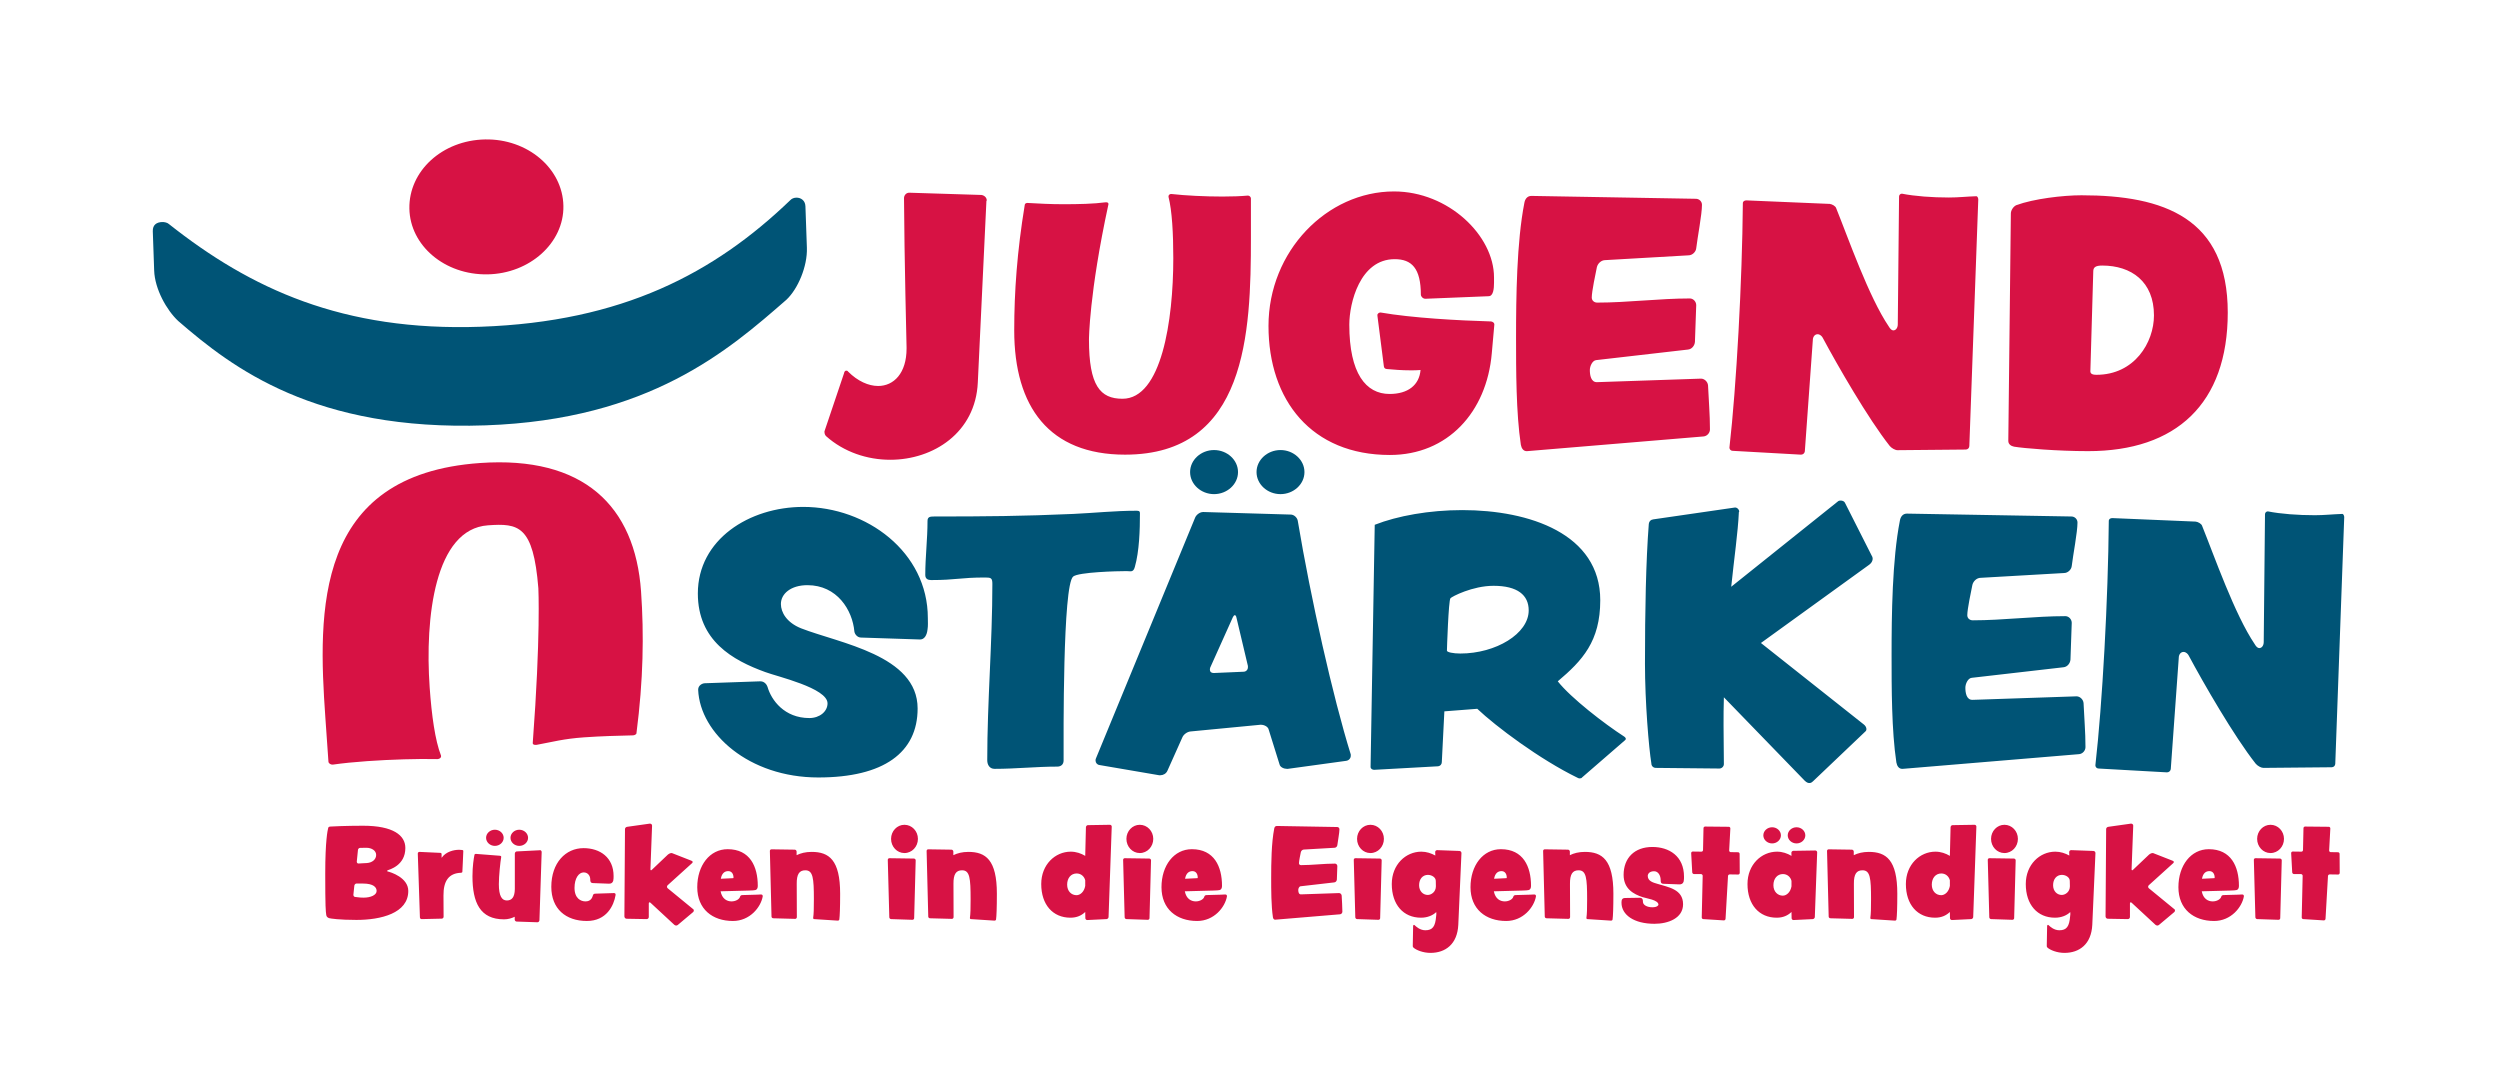
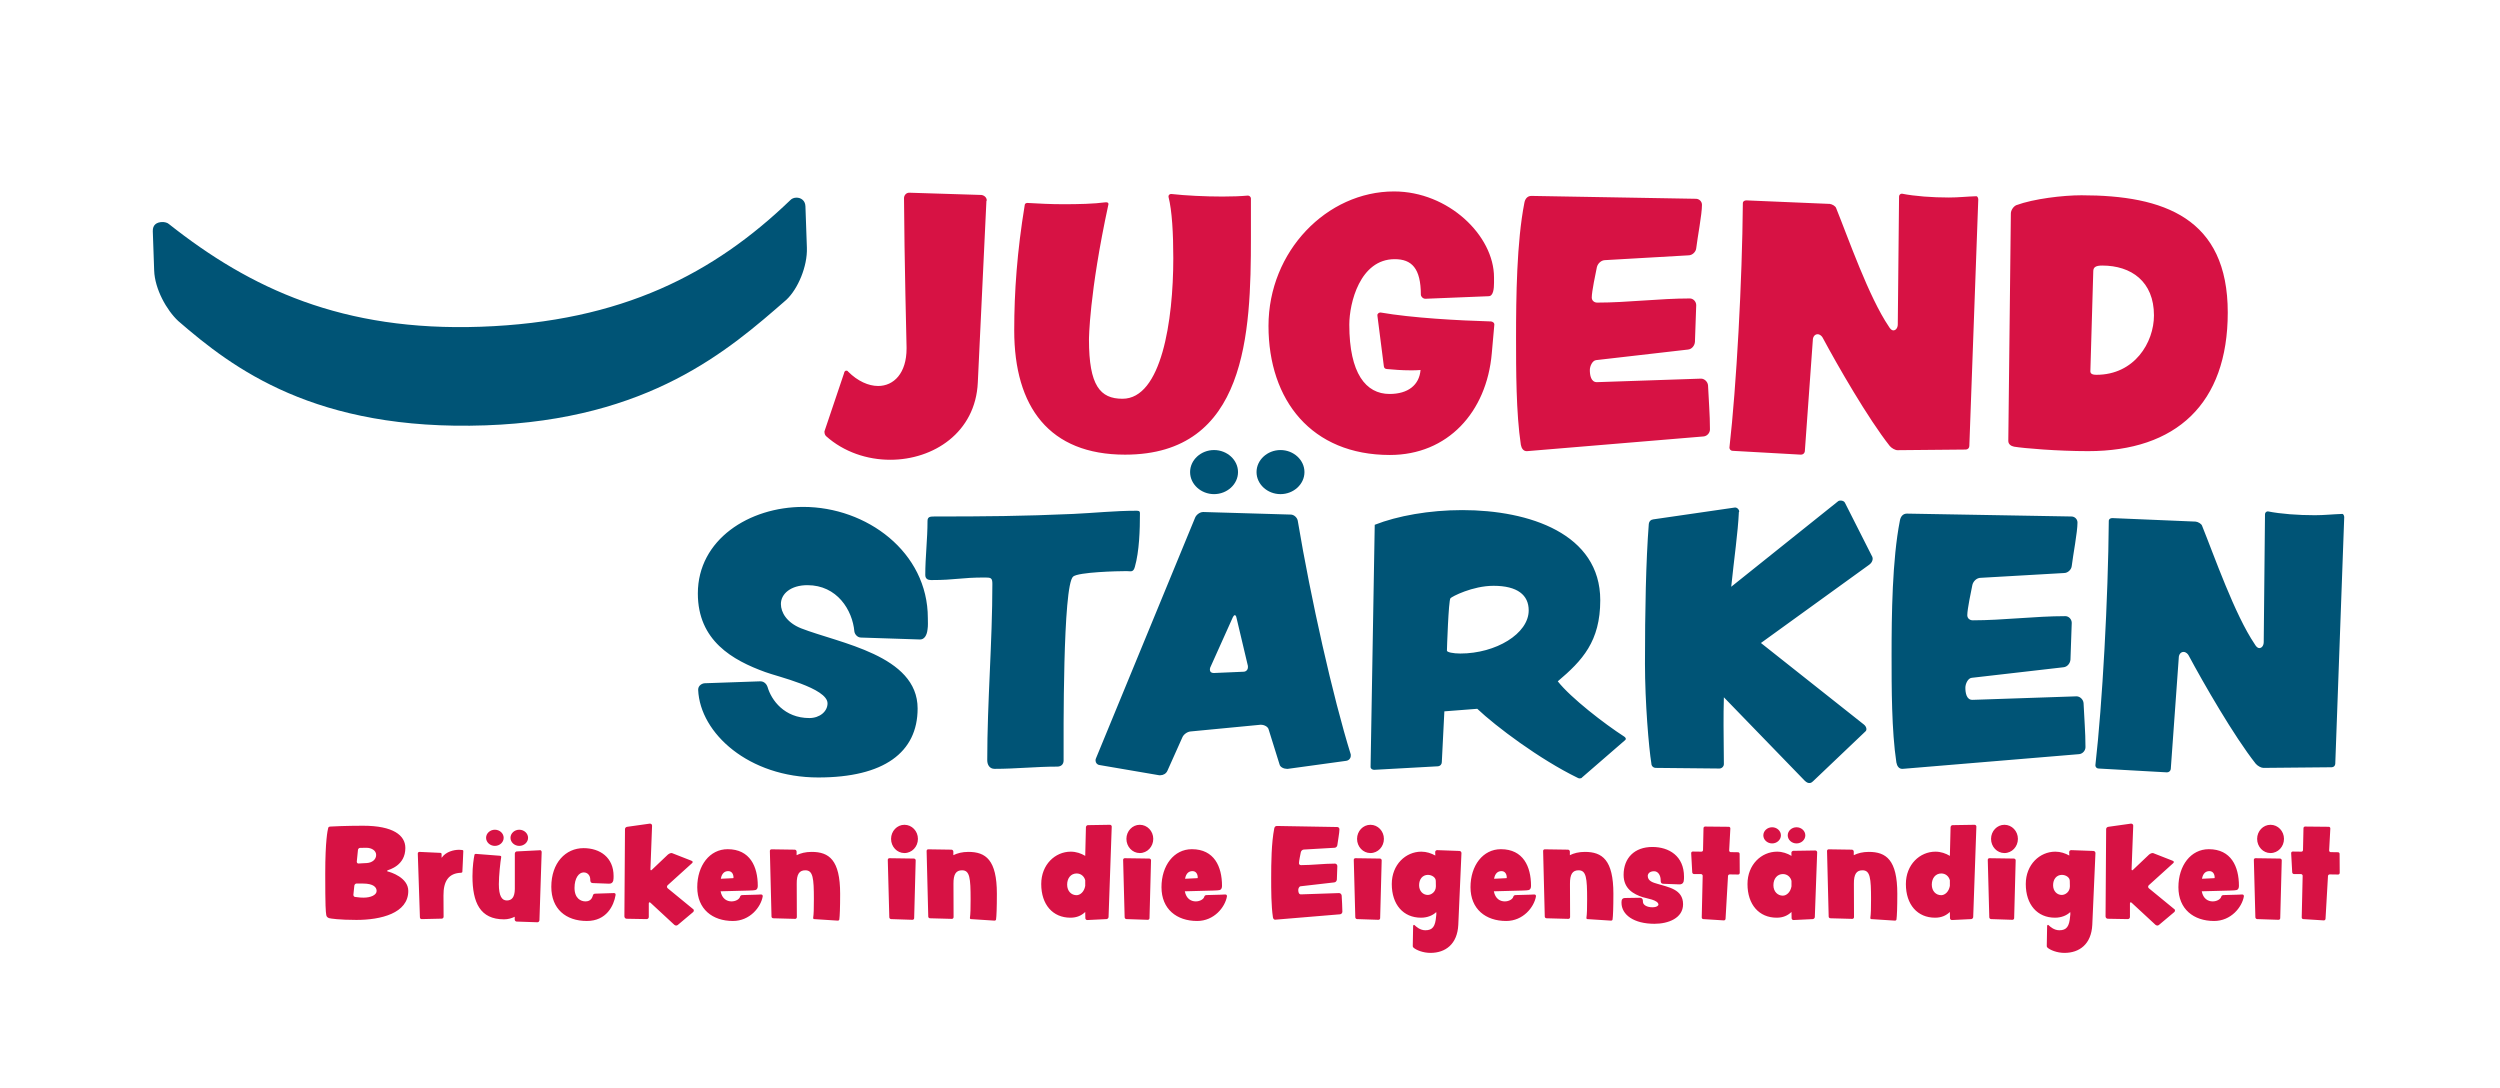
<svg xmlns="http://www.w3.org/2000/svg" width="100%" height="100%" viewBox="0 0 1130 492" version="1.1" xml:space="preserve" style="fill-rule:evenodd;clip-rule:evenodd;stroke-linejoin:round;stroke-miterlimit:2;">
  <g transform="matrix(4.167,0,0,4.167,0,0)">
    <path d="M107.034,21.736C107.034,21.424 106.757,21.182 106.445,21.147L98.648,20.904L98.613,20.904C98.301,20.904 98.059,21.182 98.059,21.493C98.093,27.8 98.336,37.675 98.336,37.675L98.336,37.814C98.336,40.482 96.95,41.868 95.252,41.868C94.213,41.868 93.034,41.348 91.995,40.308C91.926,40.204 91.856,40.204 91.787,40.204C91.648,40.204 91.579,40.343 91.544,40.516L89.431,46.788L89.431,46.823C89.431,46.996 89.465,47.169 89.604,47.308C91.544,49.04 94.074,49.872 96.569,49.872C101.247,49.872 105.821,46.927 106.064,41.487L106.999,21.771L107.034,21.771L107.034,21.736ZM135.689,25.79L135.689,21.528C135.689,21.355 135.516,21.216 135.377,21.216L135.343,21.216C134.581,21.286 133.645,21.32 132.605,21.32C130.733,21.32 128.586,21.216 127.061,21.043L127.027,21.043C126.888,21.043 126.75,21.147 126.75,21.286L126.75,21.355C127.131,22.845 127.269,25.305 127.269,28.008C127.269,34.799 125.987,43.254 121.76,43.254C119.335,43.254 118.122,41.833 118.122,36.843C118.122,36.843 118.122,31.923 120.235,22.152L120.235,22.117C120.235,21.979 120.097,21.944 119.993,21.944L119.924,21.944C118.642,22.117 116.978,22.152 115.315,22.152C113.964,22.152 112.612,22.082 111.434,22.013C111.33,22.013 111.157,22.082 111.157,22.221C110.326,27.28 110.014,31.646 110.014,35.839C110.014,44.155 113.825,49.317 122.037,49.317C135.239,49.317 135.689,36.116 135.689,25.79ZM162.092,35.18C162.092,35.007 161.919,34.903 161.746,34.868C158.142,34.764 153.153,34.487 149.757,33.898L149.722,33.898C149.549,33.898 149.376,34.071 149.41,34.21L149.41,34.245L150.103,39.685C150.103,39.893 150.242,40.031 150.45,40.031C151.143,40.101 152.113,40.17 152.979,40.17C153.361,40.17 153.742,40.17 154.088,40.135C153.95,41.764 152.737,42.734 150.727,42.734C148.163,42.734 146.361,40.516 146.361,35.215C146.361,32.893 147.505,28.112 151.282,28.112C153.118,28.112 154.123,29.082 154.123,31.992C154.123,32.131 154.331,32.408 154.608,32.408L161.469,32.131C161.988,32.131 162.058,31.299 162.058,30.676L162.058,30.087C162.058,25.548 157.103,20.766 151.212,20.766C143.936,20.766 137.595,27.245 137.595,35.353C137.595,43.427 142.273,49.352 150.762,49.352C157.033,49.352 161.261,44.709 161.815,38.333L162.092,35.215L162.092,35.18ZM185.481,46.58C185.481,44.917 185.342,43.462 185.273,41.798C185.238,41.417 184.892,41.071 184.511,41.071L173.249,41.452C172.556,41.487 172.452,40.655 172.452,40.135C172.452,39.719 172.73,39.096 173.145,39.061L183.09,37.918C183.506,37.883 183.818,37.502 183.852,37.086L183.991,33.101C183.991,32.72 183.679,32.374 183.298,32.374C179.971,32.374 176.576,32.824 173.249,32.824C172.937,32.824 172.66,32.616 172.66,32.27C172.66,31.611 173.076,29.671 173.215,28.978C173.319,28.562 173.7,28.216 174.116,28.216L183.159,27.696C183.575,27.696 183.956,27.315 183.991,26.934C184.129,25.755 184.615,23.261 184.615,22.221C184.615,21.84 184.303,21.563 183.956,21.563L166.111,21.251C165.661,21.251 165.418,21.597 165.349,22.013C164.518,26.241 164.448,32.235 164.448,36.601C164.448,40.135 164.448,44.778 164.968,48.243C165.037,48.624 165.245,48.971 165.661,48.936L184.788,47.342C185.169,47.308 185.481,46.961 185.481,46.58ZM214.586,21.632C214.586,21.528 214.517,21.251 214.344,21.286C213.304,21.32 212.438,21.424 211.399,21.424C209.597,21.424 207.691,21.286 206.305,21.008C206.132,21.008 205.993,21.147 205.993,21.32L205.855,35.18C205.855,35.561 205.647,35.839 205.37,35.839C205.196,35.839 205.023,35.665 204.884,35.423C202.701,32.2 200.484,25.825 199.167,22.568C199.098,22.36 198.751,22.152 198.474,22.117L189.431,21.736C189.223,21.736 189.049,21.84 189.049,22.048C188.98,30.433 188.356,41.868 187.594,48.555C187.594,48.728 187.733,48.902 187.941,48.902L195.356,49.317C195.564,49.317 195.737,49.179 195.771,48.971L196.638,36.913C196.638,36.497 196.88,36.254 197.157,36.254C197.435,36.254 197.643,36.497 197.712,36.636C199.306,39.615 202.632,45.402 204.988,48.382C205.196,48.624 205.577,48.832 205.82,48.832L213.235,48.763C213.443,48.763 213.616,48.59 213.616,48.382L214.586,21.632ZM241.648,33.898C241.648,23.642 234.718,21.182 225.778,21.182C223.768,21.182 220.58,21.563 218.709,22.256C218.397,22.394 218.12,22.81 218.12,23.157L217.843,47.827C217.843,48.174 218.12,48.382 218.467,48.451C219.506,48.624 223.145,48.936 226.506,48.936C236.034,48.936 241.648,43.808 241.648,33.898ZM233.643,34.21C233.643,37.155 231.53,40.655 227.406,40.655C226.852,40.655 226.713,40.482 226.748,40.17L227.06,29.428C227.06,28.978 227.337,28.805 228.03,28.805C231.183,28.805 233.643,30.537 233.643,34.21Z" style="fill:rgb(215,18,68);fill-rule:nonzero;" />
    <path d="M100.644,67.043C100.644,59.87 93.991,54.985 87.131,54.985C81.275,54.985 75.696,58.519 75.696,64.375C75.696,69.503 79.473,71.617 83.007,72.899C84.289,73.384 89.764,74.631 89.764,76.295C89.764,77.161 88.932,77.888 87.789,77.888C85.086,77.888 83.665,75.948 83.25,74.493C83.18,74.285 82.938,73.904 82.487,73.904L82.453,73.904L76.458,74.112C76.216,74.112 75.731,74.32 75.731,74.805L75.731,74.839C75.939,79.552 81.24,84.333 88.759,84.333C95.862,84.333 99.535,81.631 99.535,76.849C99.535,71.062 91.046,69.78 86.888,68.152C85.329,67.528 84.705,66.419 84.705,65.518C84.705,64.41 85.779,63.474 87.581,63.474C90.803,63.474 92.467,66.177 92.675,68.498C92.709,68.775 92.986,69.157 93.402,69.157L99.778,69.365L99.812,69.365C100.263,69.365 100.54,68.914 100.609,68.29C100.679,67.875 100.644,67.459 100.644,67.043ZM123.651,55.678C123.651,55.401 123.478,55.401 123.235,55.401C120.948,55.401 118.696,55.643 116.409,55.747C110.935,55.99 106.846,56.024 101.336,56.024C100.886,56.024 100.609,56.059 100.609,56.509C100.609,58.484 100.366,60.425 100.366,62.365C100.366,62.781 100.643,62.92 100.99,62.92C103.727,62.92 104.143,62.642 106.88,62.642C107.504,62.642 107.643,62.712 107.643,63.335C107.643,69.711 107.088,76.087 107.088,82.462C107.088,82.947 107.331,83.398 107.885,83.398C110.172,83.398 112.424,83.155 114.677,83.155C115.093,83.155 115.37,82.913 115.37,82.497C115.37,79.863 115.266,63.474 116.409,62.538C116.998,62.053 121.226,61.949 122.196,61.949C122.646,61.949 122.923,62.123 123.097,61.499C123.582,59.801 123.651,57.48 123.651,55.678ZM141.496,51.208C141.496,49.891 140.318,48.817 138.897,48.817C137.476,48.817 136.298,49.891 136.298,51.208C136.298,52.525 137.476,53.599 138.897,53.599C140.318,53.599 141.496,52.525 141.496,51.208ZM134.289,51.208C134.289,49.891 133.11,48.817 131.69,48.817C130.269,48.817 129.091,49.891 129.091,51.208C129.091,52.525 130.269,53.599 131.69,53.599C133.11,53.599 134.289,52.525 134.289,51.208ZM146.52,81.977L146.52,81.839C144.58,75.602 142.189,64.964 140.768,56.475C140.699,56.128 140.352,55.816 140.006,55.816L130.546,55.539L130.511,55.539C130.164,55.539 129.784,55.816 129.645,56.128L118.869,82.289C118.835,82.358 118.835,82.428 118.835,82.497C118.835,82.739 119.008,82.947 119.25,82.982L125.73,84.091L125.869,84.091C126.18,84.091 126.492,83.918 126.631,83.606L128.259,79.967C128.397,79.656 128.779,79.378 129.126,79.344L136.714,78.616L136.783,78.616C137.13,78.616 137.546,78.824 137.615,79.136L138.793,82.913C138.862,83.225 139.278,83.398 139.59,83.398L139.694,83.398L146,82.532C146.312,82.497 146.52,82.254 146.52,81.977ZM135.363,72.379C135.363,72.656 135.155,72.864 134.878,72.864L131.655,73.003C131.378,73.003 131.239,72.864 131.239,72.656C131.239,72.587 131.239,72.518 131.274,72.414L133.734,66.939C133.803,66.8 133.873,66.731 133.942,66.731C134.011,66.731 134.081,66.8 134.115,66.974L135.363,72.24L135.363,72.379ZM176.354,80.141C176.354,80.071 176.284,79.967 176.18,79.898C174.032,78.512 170.394,75.706 168.973,73.904C171.641,71.651 173.582,69.572 173.582,65.103C173.582,57.895 165.889,55.331 158.613,55.331C155.044,55.331 151.579,55.955 149.119,56.925L148.668,83.19C148.668,83.398 148.876,83.502 149.049,83.502L149.084,83.502L155.979,83.121C156.257,83.086 156.395,82.878 156.395,82.67L156.672,77.161L160.241,76.884C162.251,78.789 166.998,82.358 171.121,84.368C171.191,84.403 171.26,84.437 171.329,84.437C171.468,84.437 171.572,84.403 171.606,84.333L176.284,80.279C176.319,80.245 176.354,80.21 176.354,80.141ZM165.82,66.211C165.82,68.741 162.251,70.889 158.405,70.889C157.643,70.889 156.95,70.751 156.95,70.577C156.95,70.369 157.123,65.137 157.331,64.895C157.469,64.721 159.722,63.543 162.008,63.543C164.607,63.543 165.82,64.548 165.82,66.211ZM200.123,54.534C199.984,54.257 199.534,54.257 199.395,54.361L187.788,63.647C188.099,60.598 188.515,57.791 188.619,55.539L188.654,55.505C188.654,55.262 188.411,55.019 188.169,55.054L179.333,56.336C179.056,56.371 178.883,56.544 178.848,56.821C178.536,60.841 178.432,66.281 178.432,71.998C178.432,76.156 178.848,81.111 179.125,82.809C179.125,83.086 179.333,83.294 179.61,83.294L186.506,83.363C186.748,83.363 186.991,83.155 186.991,82.878C186.991,81.527 186.956,80.141 186.956,78.685C186.956,77.715 186.956,76.676 186.991,75.636L195.757,84.68C196.208,85.13 196.519,84.888 196.658,84.749L202.375,79.309C202.514,79.171 202.479,78.824 202.167,78.581L191.01,69.746L202.756,61.256C203.138,60.979 203.172,60.598 203.103,60.425L200.123,54.534ZM226.214,81.042C226.214,79.378 226.076,77.923 226.006,76.26C225.972,75.879 225.625,75.532 225.244,75.532L213.983,75.913C213.29,75.948 213.186,75.116 213.186,74.597C213.186,74.181 213.463,73.557 213.879,73.523L223.824,72.379C224.239,72.344 224.551,71.963 224.586,71.548L224.724,67.563C224.724,67.182 224.413,66.835 224.031,66.835C220.705,66.835 217.309,67.286 213.983,67.286C213.671,67.286 213.394,67.078 213.394,66.731C213.394,66.073 213.81,64.132 213.948,63.439C214.052,63.024 214.433,62.677 214.849,62.677L223.893,62.157C224.309,62.157 224.69,61.776 224.724,61.395C224.863,60.217 225.348,57.722 225.348,56.683C225.348,56.301 225.036,56.024 224.69,56.024L206.845,55.712C206.395,55.712 206.152,56.059 206.083,56.475C205.251,60.702 205.182,66.697 205.182,71.062C205.182,74.597 205.182,79.24 205.702,82.705C205.771,83.086 205.979,83.432 206.395,83.398L225.521,81.804C225.903,81.769 226.214,81.423 226.214,81.042ZM254.281,56.094C254.281,55.99 254.211,55.712 254.038,55.747C252.998,55.782 252.132,55.886 251.093,55.886C249.291,55.886 247.385,55.747 245.999,55.47C245.826,55.47 245.687,55.608 245.687,55.782L245.549,69.642C245.549,70.023 245.341,70.3 245.064,70.3C244.89,70.3 244.717,70.127 244.579,69.884C242.396,66.662 240.178,60.286 238.861,57.029C238.792,56.821 238.445,56.613 238.168,56.579L229.125,56.198C228.917,56.198 228.743,56.301 228.743,56.509C228.674,64.895 228.05,76.329 227.288,83.017C227.288,83.19 227.427,83.363 227.635,83.363L235.05,83.779C235.258,83.779 235.431,83.64 235.466,83.432L236.332,71.374C236.332,70.958 236.574,70.716 236.852,70.716C237.129,70.716 237.337,70.958 237.406,71.097C239,74.077 242.326,79.863 244.682,82.843C244.89,83.086 245.272,83.294 245.514,83.294L252.929,83.225C253.137,83.225 253.31,83.051 253.31,82.843L254.281,56.094Z" style="fill:rgb(0,84,118);fill-rule:nonzero;" />
    <path d="M44.287,96.643C44.287,95.192 42.379,94.594 42.01,94.518L42.01,94.416C42.226,94.327 43.969,93.895 43.969,91.984C43.969,90.611 42.659,89.568 39.376,89.568C37.569,89.568 36.017,89.644 35.851,89.657C35.622,89.67 35.622,89.733 35.584,89.886C35.546,90.039 35.279,91.132 35.279,94.785C35.279,98.425 35.329,98.844 35.393,99.277C35.431,99.48 35.597,99.557 35.711,99.595C35.826,99.633 36.806,99.785 38.664,99.785C41.323,99.785 44.287,99.061 44.287,96.643ZM40.802,92.736C40.802,93.233 40.369,93.577 39.796,93.615L38.88,93.666L38.867,93.666C38.766,93.666 38.702,93.564 38.702,93.475L38.702,93.449L38.829,92.188C38.842,92.074 38.944,91.972 39.058,91.972L39.707,91.959L39.733,91.959C40.318,91.959 40.802,92.265 40.802,92.736ZM40.853,96.643C40.853,97.076 40.229,97.369 39.44,97.369C39.325,97.369 39.198,97.369 39.071,97.356L38.511,97.293C38.409,97.28 38.333,97.178 38.333,97.076L38.333,97.051L38.435,96.07C38.447,95.968 38.549,95.84 38.651,95.84L39.376,95.84C40.534,95.84 40.853,96.261 40.853,96.643ZM50.255,92.304C50.255,92.241 50.192,92.215 50.154,92.202C50.052,92.19 49.937,92.177 49.797,92.177C49.225,92.177 48.385,92.38 47.939,93.004C47.927,93.029 47.914,93.042 47.914,93.042C47.901,93.042 47.901,93.016 47.901,92.991L47.901,92.686C47.901,92.546 47.863,92.508 47.698,92.508L45.51,92.406L45.497,92.406C45.396,92.406 45.319,92.482 45.319,92.584L45.319,92.597L45.548,99.506C45.548,99.62 45.637,99.696 45.739,99.696L45.752,99.696L47.914,99.646C48.028,99.646 48.117,99.556 48.117,99.442C48.117,98.144 48.105,97.138 48.105,97.138C48.092,95.573 48.665,94.708 50.026,94.67C50.103,94.657 50.154,94.619 50.154,94.555C50.166,94.25 50.255,92.584 50.255,92.317L50.255,92.304ZM57.28,90.878C57.28,90.395 56.848,90.001 56.326,90.001C55.805,90.001 55.373,90.395 55.373,90.878C55.373,91.361 55.805,91.755 56.326,91.755C56.848,91.755 57.28,91.361 57.28,90.878ZM54.633,90.878C54.633,90.395 54.201,90.001 53.679,90.001C53.158,90.001 52.726,90.395 52.726,90.878C52.726,91.361 53.158,91.755 53.679,91.755C54.201,91.755 54.633,91.361 54.633,90.878ZM58.756,92.419C58.756,92.304 58.667,92.215 58.565,92.215C58.553,92.215 58.553,92.228 58.553,92.228L56.06,92.355C55.945,92.355 55.856,92.457 55.844,92.584L55.844,96.44C55.831,97.331 55.512,97.675 54.977,97.675C54.442,97.675 54.111,97.204 54.111,95.906C54.111,94.989 54.277,93.462 54.366,92.966L54.366,92.94C54.366,92.864 54.302,92.826 54.239,92.826L51.618,92.622L51.606,92.622C51.542,92.622 51.478,92.661 51.466,92.724C51.389,93.106 51.249,93.946 51.249,95.053C51.249,97.903 52.076,99.722 54.672,99.722C55.105,99.722 55.5,99.607 55.831,99.442L55.831,99.747C55.831,99.862 55.933,99.964 56.047,99.964L58.286,100.04L58.298,100.04C58.413,100.04 58.502,99.938 58.514,99.824L58.756,92.419ZM66.773,97.038C66.773,96.924 66.71,96.873 66.583,96.873C66.557,96.873 65.934,96.898 64.598,96.936C64.433,96.936 64.357,96.987 64.319,97.115C64.242,97.394 64.077,97.776 63.504,97.776C63.007,97.776 62.319,97.458 62.319,96.312C62.319,95.243 62.791,94.631 63.313,94.631C63.771,94.631 64.026,95.001 64.026,95.395C64.026,95.625 64.052,95.777 64.331,95.79L66.036,95.854C66.265,95.866 66.455,95.777 66.519,95.535C66.557,95.383 66.557,95.166 66.557,95.026C66.557,93.016 65.094,91.999 63.3,91.999C61.365,91.999 59.801,93.576 59.801,96.198C59.801,98.577 61.365,99.9 63.657,99.9C65.794,99.9 66.583,98.234 66.773,97.089L66.773,97.038ZM75.261,98.768C75.261,98.717 75.249,98.653 75.185,98.615L72.424,96.35C72.373,96.312 72.347,96.248 72.347,96.185C72.347,96.121 72.373,96.07 72.424,96.019L75.083,93.614C75.121,93.576 75.134,93.538 75.134,93.5C75.134,93.436 75.083,93.398 74.994,93.36L72.882,92.533L72.831,92.533C72.704,92.533 72.551,92.609 72.462,92.685L70.718,94.34C70.68,94.378 70.642,94.403 70.616,94.403C70.578,94.403 70.553,94.365 70.553,94.289L70.553,94.276L70.731,89.581L70.731,89.568C70.744,89.441 70.629,89.339 70.502,89.339L70.489,89.339L68.047,89.683C67.907,89.695 67.793,89.797 67.793,89.937L67.729,99.404C67.729,99.544 67.844,99.658 67.971,99.658L70.12,99.696C70.26,99.709 70.375,99.607 70.375,99.467L70.375,98.004C70.375,97.915 70.413,97.877 70.464,97.877C70.489,97.877 70.527,97.89 70.566,97.928L73.149,100.32C73.2,100.358 73.276,100.396 73.34,100.396C73.403,100.396 73.467,100.371 73.518,100.333L75.185,98.933C75.236,98.882 75.261,98.831 75.261,98.768ZM82.732,97.191C82.732,97.089 82.668,97.025 82.541,97.025L82.528,97.025L82.541,97.025C82.515,97.025 81.892,97.064 80.556,97.089C80.391,97.089 80.302,97.153 80.277,97.267C80.2,97.547 79.793,97.776 79.348,97.776C78.852,97.776 78.317,97.496 78.165,96.68C81.574,96.604 81.79,96.579 81.79,96.566C81.994,96.566 82.197,96.477 82.197,96.083C82.197,94.008 81.358,92.113 78.928,92.113C76.981,92.113 75.632,93.881 75.632,96.235C75.632,98.616 77.286,99.9 79.501,99.9C81.345,99.9 82.528,98.399 82.732,97.241L82.732,97.19L82.732,97.191ZM79.564,95.193C79.564,95.244 79.552,95.256 79.514,95.256C79.463,95.256 78.725,95.295 78.19,95.32C78.292,94.734 78.597,94.491 78.992,94.491C79.386,94.491 79.564,94.823 79.564,95.193ZM91.131,96.941C91.131,93.271 89.922,92.406 88.04,92.406C87.377,92.406 86.842,92.546 86.409,92.762L86.409,92.368C86.397,92.253 86.32,92.177 86.218,92.164L83.687,92.126C83.586,92.126 83.509,92.202 83.509,92.304L83.509,92.317L83.687,99.429C83.687,99.518 83.776,99.607 83.878,99.607L86.257,99.671C86.358,99.671 86.435,99.582 86.435,99.48L86.422,95.879C86.409,94.822 86.702,94.402 87.352,94.402C88.192,94.402 88.282,95.242 88.282,97.546C88.282,98.551 88.269,99.136 88.205,99.569L88.205,99.582C88.205,99.645 88.243,99.696 88.307,99.696L90.863,99.862L90.876,99.862C90.965,99.862 91.029,99.811 91.042,99.735C91.092,99.378 91.131,98.487 91.131,96.935L91.131,96.941ZM99.568,90.993C99.568,90.153 98.919,89.466 98.105,89.466C97.304,89.466 96.655,90.153 96.655,90.993C96.655,91.845 97.304,92.532 98.105,92.532C98.919,92.532 99.568,91.845 99.568,90.993ZM99.326,93.319C99.326,93.218 99.237,93.129 99.135,93.129L96.477,93.091C96.375,93.091 96.299,93.167 96.299,93.268L96.464,99.506C96.477,99.607 96.553,99.696 96.668,99.696L98.97,99.773L98.982,99.773C99.071,99.773 99.16,99.696 99.16,99.595L99.326,93.319ZM108.132,96.941C108.132,93.271 106.924,92.406 105.041,92.406C104.379,92.406 103.844,92.546 103.411,92.762L103.411,92.368C103.398,92.253 103.322,92.177 103.22,92.164L100.689,92.126C100.587,92.126 100.511,92.202 100.511,92.304L100.511,92.317L100.689,99.429C100.689,99.518 100.778,99.607 100.88,99.607L103.258,99.671C103.36,99.671 103.436,99.582 103.436,99.48L103.424,95.879C103.411,94.822 103.704,94.402 104.353,94.402C105.194,94.402 105.283,95.242 105.283,97.546C105.283,98.551 105.27,99.136 105.207,99.569L105.207,99.582C105.207,99.645 105.245,99.696 105.309,99.696L107.865,99.862L107.878,99.862C107.967,99.862 108.03,99.811 108.043,99.735C108.094,99.378 108.132,98.487 108.132,96.935L108.132,96.941ZM120.591,89.657C120.591,89.555 120.502,89.466 120.4,89.466L120.387,89.466L118.009,89.504C117.894,89.504 117.805,89.606 117.792,89.721L117.716,92.838C117.27,92.571 116.735,92.381 116.15,92.381C114.457,92.381 112.944,93.779 112.944,95.892C112.944,98.132 114.203,99.544 116.111,99.544C116.812,99.544 117.321,99.302 117.716,98.921L117.729,99.607C117.742,99.709 117.818,99.798 117.932,99.798L117.945,99.798L120.031,99.696C120.145,99.684 120.247,99.582 120.247,99.467L120.591,89.67L120.591,89.657ZM117.716,96.095C117.601,96.745 117.168,97.102 116.774,97.102C116.213,97.102 115.755,96.669 115.755,95.956C115.755,95.255 116.162,94.746 116.786,94.746C117.27,94.746 117.614,95.077 117.716,95.485L117.716,96.095ZM125.096,90.993C125.096,90.153 124.447,89.466 123.633,89.466C122.832,89.466 122.183,90.153 122.183,90.993C122.183,91.845 122.832,92.532 123.633,92.532C124.447,92.532 125.096,91.845 125.096,90.993ZM124.854,93.319C124.854,93.218 124.765,93.129 124.663,93.129L122.005,93.091C121.903,93.091 121.827,93.167 121.827,93.268L121.992,99.506C122.005,99.607 122.081,99.696 122.196,99.696L124.498,99.773L124.51,99.773C124.599,99.773 124.688,99.696 124.688,99.595L124.854,93.319ZM133.087,97.191C133.087,97.089 133.024,97.025 132.896,97.025L132.884,97.025L132.896,97.025C132.871,97.025 132.248,97.064 130.912,97.089C130.746,97.089 130.658,97.153 130.632,97.267C130.556,97.547 130.149,97.776 129.703,97.776C129.207,97.776 128.673,97.496 128.52,96.68C131.93,96.604 132.146,96.579 132.146,96.566C132.349,96.566 132.553,96.477 132.553,96.083C132.553,94.008 131.713,92.113 129.284,92.113C127.337,92.113 125.988,93.881 125.988,96.235C125.988,98.616 127.642,99.9 129.856,99.9C131.701,99.9 132.884,98.399 133.087,97.241L133.087,97.19L133.087,97.191ZM129.92,95.193C129.92,95.244 129.907,95.256 129.869,95.256C129.817,95.256 129.08,95.295 128.546,95.32C128.647,94.734 128.953,94.491 129.347,94.491C129.742,94.491 129.92,94.823 129.92,95.193ZM145.609,98.896C145.609,98.285 145.558,97.751 145.533,97.14C145.52,97 145.393,96.873 145.253,96.873L141.117,97.013C140.863,97.026 140.824,96.72 140.824,96.529C140.824,96.377 140.926,96.147 141.079,96.135L144.731,95.715C144.884,95.702 144.999,95.562 145.011,95.409L145.062,93.946C145.062,93.804 144.948,93.677 144.808,93.677C143.586,93.677 142.339,93.842 141.117,93.842C141.003,93.842 140.901,93.766 140.901,93.639C140.901,93.397 141.053,92.685 141.104,92.431C141.143,92.279 141.283,92.151 141.435,92.151L144.757,91.959C144.909,91.959 145.049,91.819 145.062,91.679C145.113,91.247 145.291,90.331 145.291,89.95C145.291,89.81 145.177,89.708 145.049,89.708L138.497,89.594C138.331,89.594 138.242,89.721 138.217,89.874C137.912,91.426 137.886,93.626 137.886,95.23C137.886,96.528 137.886,98.233 138.077,99.506C138.103,99.646 138.179,99.773 138.331,99.76L145.355,99.175C145.495,99.162 145.609,99.035 145.609,98.895L145.609,98.896ZM150.114,90.993C150.114,90.153 149.466,89.466 148.652,89.466C147.85,89.466 147.202,90.153 147.202,90.993C147.202,91.845 147.85,92.532 148.652,92.532C149.466,92.532 150.114,91.845 150.114,90.993ZM149.873,93.319C149.873,93.218 149.784,93.129 149.682,93.129L147.023,93.091C146.922,93.091 146.845,93.167 146.845,93.268L147.011,99.506C147.023,99.607 147.1,99.696 147.214,99.696L149.516,99.773L149.529,99.773C149.618,99.773 149.707,99.696 149.707,99.595L149.873,93.319ZM158.526,92.533C158.526,92.406 158.437,92.317 158.31,92.304L155.893,92.215C155.766,92.215 155.677,92.304 155.677,92.431L155.69,92.801C155.257,92.559 154.734,92.381 154.174,92.381C152.482,92.381 150.968,93.78 150.968,95.892C150.968,98.132 152.228,99.544 154.136,99.544C154.824,99.544 155.409,99.302 155.792,98.933L155.804,99.149L155.779,99.391C155.69,100.487 155.409,100.907 154.607,100.907C154.021,100.907 153.576,100.487 153.449,100.359C153.423,100.334 153.398,100.321 153.385,100.321C153.321,100.321 153.283,100.372 153.283,100.448L153.245,102.598L153.245,102.611C153.245,102.675 153.258,102.738 153.321,102.789C153.601,103.044 154.34,103.361 155.167,103.361C156.784,103.361 158.081,102.42 158.183,100.321L158.526,92.533ZM155.753,96.134C155.753,96.758 155.244,97.076 154.874,97.076C154.365,97.076 153.932,96.669 153.932,96.019C153.932,95.357 154.314,94.899 154.887,94.899C155.32,94.899 155.741,95.179 155.741,95.548L155.753,96.134ZM166.607,97.191C166.607,97.089 166.543,97.025 166.416,97.025L166.403,97.025L166.416,97.025C166.391,97.025 165.767,97.064 164.432,97.089C164.266,97.089 164.177,97.153 164.152,97.267C164.076,97.547 163.669,97.776 163.223,97.776C162.727,97.776 162.193,97.496 162.04,96.68C165.449,96.604 165.665,96.579 165.665,96.566C165.869,96.566 166.072,96.477 166.072,96.083C166.072,94.008 165.233,92.113 162.803,92.113C160.856,92.113 159.507,93.881 159.507,96.235C159.507,98.616 161.162,99.9 163.376,99.9C165.22,99.9 166.403,98.399 166.607,97.241L166.607,97.19L166.607,97.191ZM163.44,95.193C163.44,95.244 163.427,95.256 163.389,95.256C163.338,95.256 162.6,95.295 162.065,95.32C162.167,94.734 162.473,94.491 162.867,94.491C163.262,94.491 163.44,94.823 163.44,95.193ZM175.006,96.941C175.006,93.271 173.798,92.406 171.915,92.406C171.253,92.406 170.718,92.546 170.285,92.762L170.285,92.368C170.272,92.253 170.196,92.177 170.094,92.164L167.563,92.126C167.461,92.126 167.385,92.202 167.385,92.304L167.385,92.317L167.563,99.429C167.563,99.518 167.652,99.607 167.754,99.607L170.132,99.671C170.234,99.671 170.31,99.582 170.31,99.48L170.297,95.879C170.285,94.822 170.578,94.402 171.227,94.402C172.068,94.402 172.157,95.242 172.157,97.546C172.157,98.551 172.144,99.136 172.08,99.569L172.08,99.582C172.08,99.645 172.119,99.696 172.182,99.696L174.739,99.862L174.752,99.862C174.841,99.862 174.904,99.811 174.917,99.735C174.968,99.378 175.006,98.487 175.006,96.935L175.006,96.941ZM182.667,95.103C182.667,92.838 181.026,91.872 179.232,91.872C177.297,91.872 176.115,93.067 176.115,94.899C176.115,96.427 177.221,96.999 178.187,97.318C178.557,97.445 179.894,97.611 179.894,98.133C179.894,98.196 179.767,98.413 179.232,98.413C178.646,98.413 178.213,98.158 178.213,97.827C178.213,97.572 178.162,97.369 177.819,97.381L176.267,97.407C175.936,97.42 175.885,97.623 175.885,97.916C175.885,99.226 177.221,100.205 179.461,100.205C180.963,100.205 182.565,99.595 182.565,98.082C182.565,96.439 180.937,96.236 179.767,95.866C179.321,95.739 178.734,95.574 178.734,95.013C178.734,94.81 178.9,94.504 179.422,94.504C179.881,94.504 180.136,94.988 180.136,95.472C180.136,95.701 180.161,95.854 180.441,95.866L182.145,95.93C182.374,95.943 182.565,95.854 182.629,95.612C182.667,95.459 182.667,95.243 182.667,95.103ZM188.699,92.622C188.699,92.52 188.623,92.444 188.521,92.444L187.732,92.431C187.643,92.431 187.566,92.355 187.566,92.253L187.566,92.241L187.694,89.861C187.694,89.759 187.617,89.683 187.528,89.683L184.959,89.657C184.857,89.657 184.781,89.734 184.781,89.835L184.73,92.202C184.73,92.304 184.654,92.381 184.552,92.381L183.61,92.368C183.521,92.368 183.445,92.444 183.445,92.533L183.445,92.546L183.559,94.632C183.572,94.721 183.648,94.81 183.75,94.81L184.514,94.81C184.603,94.822 184.692,94.899 184.692,94.988L184.692,95L184.59,99.506L184.59,99.518C184.59,99.607 184.666,99.696 184.755,99.696L186.981,99.836L186.994,99.836C187.083,99.836 187.159,99.773 187.172,99.671L187.439,95.026C187.439,94.924 187.528,94.848 187.63,94.848L188.546,94.861C188.635,94.861 188.712,94.784 188.712,94.682L188.699,92.622ZM195.825,90.611C195.825,90.128 195.393,89.734 194.872,89.734C194.35,89.734 193.918,90.128 193.918,90.611C193.918,91.094 194.35,91.488 194.872,91.488C195.393,91.488 195.825,91.094 195.825,90.611ZM193.178,90.611C193.178,90.128 192.746,89.734 192.225,89.734C191.703,89.734 191.271,90.128 191.271,90.611C191.271,91.094 191.703,91.488 192.225,91.488C192.746,91.488 193.178,91.094 193.178,90.611ZM197.111,92.457C197.111,92.342 197.022,92.253 196.907,92.253L194.516,92.291C194.402,92.304 194.313,92.393 194.313,92.508L194.325,92.839C193.88,92.571 193.345,92.381 192.759,92.381C191.067,92.381 189.553,93.78 189.553,95.893C189.553,98.132 190.812,99.544 192.721,99.544C193.421,99.544 193.931,99.302 194.325,98.921L194.338,99.607C194.351,99.709 194.427,99.798 194.542,99.798L194.554,99.798L196.64,99.696C196.755,99.684 196.856,99.582 196.856,99.467L197.111,92.457ZM194.325,96.146C194.211,96.796 193.778,97.153 193.383,97.153C192.835,97.153 192.364,96.72 192.364,96.019C192.364,95.306 192.784,94.81 193.396,94.81C193.88,94.81 194.223,95.141 194.325,95.548L194.325,96.146ZM205.803,96.941C205.803,93.271 204.594,92.406 202.712,92.406C202.049,92.406 201.514,92.546 201.081,92.762L201.081,92.368C201.068,92.253 200.992,92.177 200.89,92.164L198.359,92.126C198.258,92.126 198.181,92.202 198.181,92.304L198.181,92.317L198.359,99.429C198.359,99.518 198.448,99.607 198.55,99.607L200.929,99.671C201.03,99.671 201.107,99.582 201.107,99.48L201.094,95.879C201.081,94.822 201.374,94.402 202.024,94.402C202.864,94.402 202.954,95.242 202.954,97.546C202.954,98.551 202.941,99.136 202.877,99.569L202.877,99.582C202.877,99.645 202.915,99.696 202.979,99.696L205.535,99.862L205.548,99.862C205.637,99.862 205.701,99.811 205.713,99.735C205.764,99.378 205.803,98.487 205.803,96.935L205.803,96.941ZM214.38,89.657C214.38,89.555 214.291,89.466 214.189,89.466L214.176,89.466L211.798,89.504C211.683,89.504 211.594,89.606 211.582,89.721L211.505,92.838C211.059,92.571 210.525,92.381 209.939,92.381C208.247,92.381 206.733,93.779 206.733,95.892C206.733,98.132 207.992,99.544 209.9,99.544C210.601,99.544 211.11,99.302 211.505,98.921L211.518,99.607C211.531,99.709 211.607,99.798 211.721,99.798L211.734,99.798L213.82,99.696C213.935,99.684 214.036,99.582 214.036,99.467L214.38,89.67L214.38,89.657ZM211.505,96.095C211.391,96.745 210.958,97.102 210.563,97.102C210.002,97.102 209.544,96.669 209.544,95.956C209.544,95.255 209.951,94.746 210.575,94.746C211.059,94.746 211.403,95.077 211.505,95.485L211.505,96.095ZM218.885,90.993C218.885,90.153 218.236,89.466 217.422,89.466C216.621,89.466 215.972,90.153 215.972,90.993C215.972,91.845 216.621,92.532 217.422,92.532C218.236,92.532 218.885,91.845 218.885,90.993ZM218.643,93.319C218.643,93.218 218.554,93.129 218.452,93.129L215.794,93.091C215.692,93.091 215.616,93.167 215.616,93.268L215.781,99.506C215.794,99.607 215.87,99.696 215.985,99.696L218.287,99.773L218.299,99.773C218.388,99.773 218.478,99.696 218.478,99.595L218.643,93.319ZM227.296,92.533C227.296,92.406 227.207,92.317 227.08,92.304L224.664,92.215C224.536,92.215 224.447,92.304 224.447,92.431L224.46,92.801C224.027,92.559 223.505,92.381 222.944,92.381C221.252,92.381 219.739,93.78 219.739,95.892C219.739,98.132 220.998,99.544 222.906,99.544C223.594,99.544 224.18,99.302 224.562,98.933L224.575,99.149L224.549,99.391C224.46,100.487 224.18,100.907 223.377,100.907C222.792,100.907 222.346,100.487 222.219,100.359C222.194,100.334 222.168,100.321 222.155,100.321C222.092,100.321 222.054,100.372 222.054,100.448L222.016,102.598L222.016,102.611C222.016,102.675 222.028,102.738 222.092,102.789C222.372,103.044 223.11,103.361 223.938,103.361C225.554,103.361 226.851,102.42 226.953,100.321L227.296,92.533ZM224.524,96.134C224.524,96.758 224.014,97.076 223.645,97.076C223.135,97.076 222.702,96.669 222.702,96.019C222.702,95.357 223.084,94.899 223.658,94.899C224.091,94.899 224.511,95.179 224.511,95.548L224.524,96.134ZM235.925,98.768C235.925,98.717 235.912,98.653 235.848,98.615L233.087,96.35C233.036,96.312 233.01,96.248 233.01,96.185C233.01,96.121 233.036,96.07 233.087,96.019L235.746,93.614C235.785,93.576 235.797,93.538 235.797,93.5C235.797,93.436 235.746,93.398 235.657,93.36L233.545,92.533L233.494,92.533C233.367,92.533 233.214,92.609 233.125,92.685L231.381,94.34C231.343,94.378 231.305,94.403 231.28,94.403C231.241,94.403 231.216,94.365 231.216,94.289L231.216,94.276L231.394,89.581L231.394,89.568C231.407,89.441 231.292,89.339 231.165,89.339L231.152,89.339L228.71,89.683C228.57,89.695 228.456,89.797 228.456,89.937L228.392,99.404C228.392,99.544 228.507,99.658 228.634,99.658L230.784,99.696C230.923,99.709 231.038,99.607 231.038,99.467L231.038,98.004C231.038,97.915 231.076,97.877 231.127,97.877C231.152,97.877 231.191,97.89 231.229,97.928L233.812,100.32C233.863,100.358 233.939,100.396 234.003,100.396C234.067,100.396 234.13,100.371 234.181,100.333L235.848,98.933C235.899,98.882 235.925,98.831 235.925,98.768ZM243.395,97.191C243.395,97.089 243.331,97.025 243.204,97.025L243.191,97.025L243.204,97.025C243.178,97.025 242.555,97.064 241.22,97.089C241.054,97.089 240.965,97.153 240.94,97.267C240.863,97.547 240.457,97.776 240.011,97.776C239.515,97.776 238.98,97.496 238.828,96.68C242.237,96.604 242.453,96.579 242.453,96.566C242.657,96.566 242.86,96.477 242.86,96.083C242.86,94.008 242.021,92.113 239.591,92.113C237.644,92.113 236.295,93.881 236.295,96.235C236.295,98.616 237.95,99.9 240.164,99.9C242.008,99.9 243.191,98.399 243.395,97.241L243.395,97.19L243.395,97.191ZM240.228,95.193C240.228,95.244 240.215,95.256 240.177,95.256C240.126,95.256 239.388,95.295 238.853,95.32C238.955,94.734 239.26,94.491 239.655,94.491C240.049,94.491 240.228,94.823 240.228,95.193ZM247.747,90.993C247.747,90.153 247.098,89.466 246.284,89.466C245.483,89.466 244.834,90.153 244.834,90.993C244.834,91.845 245.483,92.532 246.284,92.532C247.098,92.532 247.747,91.845 247.747,90.993ZM247.505,93.319C247.505,93.218 247.416,93.129 247.314,93.129L244.656,93.091C244.554,93.091 244.478,93.167 244.478,93.268L244.643,99.506C244.656,99.607 244.732,99.696 244.847,99.696L247.149,99.773L247.162,99.773C247.251,99.773 247.34,99.696 247.34,99.595L247.505,93.319ZM253.779,92.622C253.779,92.52 253.703,92.444 253.601,92.444L252.812,92.431C252.723,92.431 252.646,92.355 252.646,92.253L252.646,92.241L252.774,89.861C252.774,89.759 252.697,89.683 252.608,89.683L250.039,89.657C249.937,89.657 249.861,89.734 249.861,89.835L249.81,92.202C249.81,92.304 249.734,92.381 249.632,92.381L248.69,92.368C248.601,92.368 248.525,92.444 248.525,92.533L248.525,92.546L248.639,94.632C248.652,94.721 248.728,94.81 248.83,94.81L249.594,94.81C249.683,94.822 249.772,94.899 249.772,94.988L249.772,95L249.67,99.506L249.67,99.518C249.67,99.607 249.746,99.696 249.835,99.696L252.061,99.836L252.074,99.836C252.163,99.836 252.239,99.773 252.252,99.671L252.519,95.026C252.519,94.924 252.608,94.848 252.71,94.848L253.626,94.861C253.715,94.861 253.792,94.784 253.792,94.682L253.779,92.622Z" style="fill:rgb(215,18,68);fill-rule:nonzero;" />
-     <path d="M35.616,82.466C35.619,82.505 35.624,82.582 35.627,82.621C35.64,82.815 35.888,82.954 36.077,82.94L36.124,82.937C37.159,82.787 38.432,82.659 39.85,82.56C42.403,82.381 45.342,82.292 47.436,82.341L47.483,82.338C47.672,82.324 47.853,82.195 47.842,82.04L47.837,81.962C47.2,80.331 46.818,77.592 46.607,74.567C46.076,66.968 47.163,57.385 52.93,56.982C56.239,56.75 57.848,56.982 58.396,63.808C58.396,63.808 58.662,68.969 57.788,80.587L57.79,80.626C57.801,80.781 57.993,80.807 58.135,80.797L58.229,80.79C59.965,80.474 61.105,80.138 63.374,79.979C65.218,79.851 67.067,79.799 68.68,79.764C68.821,79.754 69.052,79.66 69.041,79.505C69.78,73.765 69.864,68.85 69.536,64.158C68.885,54.853 63.281,49.439 52.078,50.223C34.067,51.482 34.485,66.298 35.293,77.852L35.472,80.411C35.521,81.109 35.57,81.807 35.616,82.466Z" style="fill:rgb(215,18,68);fill-rule:nonzero;" />
    <path d="M86.367,21.44C86.85,21.423 87.344,21.728 87.366,22.372L87.524,26.877C87.594,28.889 86.552,31.342 85.304,32.513C79.05,37.967 70.453,45.517 52.672,46.138C34.167,46.784 25.228,39.927 19.33,34.817C18.081,33.652 16.793,31.361 16.723,29.35L16.574,25.086C16.549,24.361 17.023,24.103 17.586,24.084C17.827,24.075 18.152,24.144 18.319,24.3C27.183,31.32 37.173,35.966 52.137,35.443C67.504,34.907 77.47,29.645 85.732,21.704C85.887,21.537 86.126,21.448 86.367,21.44Z" style="fill:rgb(0,84,118);fill-rule:nonzero;" />
-     <path d="M44.406,22.628C44.335,18.549 47.974,15.206 52.631,15.124C57.214,15.044 61.042,18.258 61.113,22.336C61.183,26.335 57.47,29.68 52.886,29.76C48.229,29.841 44.476,26.627 44.406,22.628Z" style="fill:rgb(215,18,68);fill-rule:nonzero;" />
  </g>
</svg>